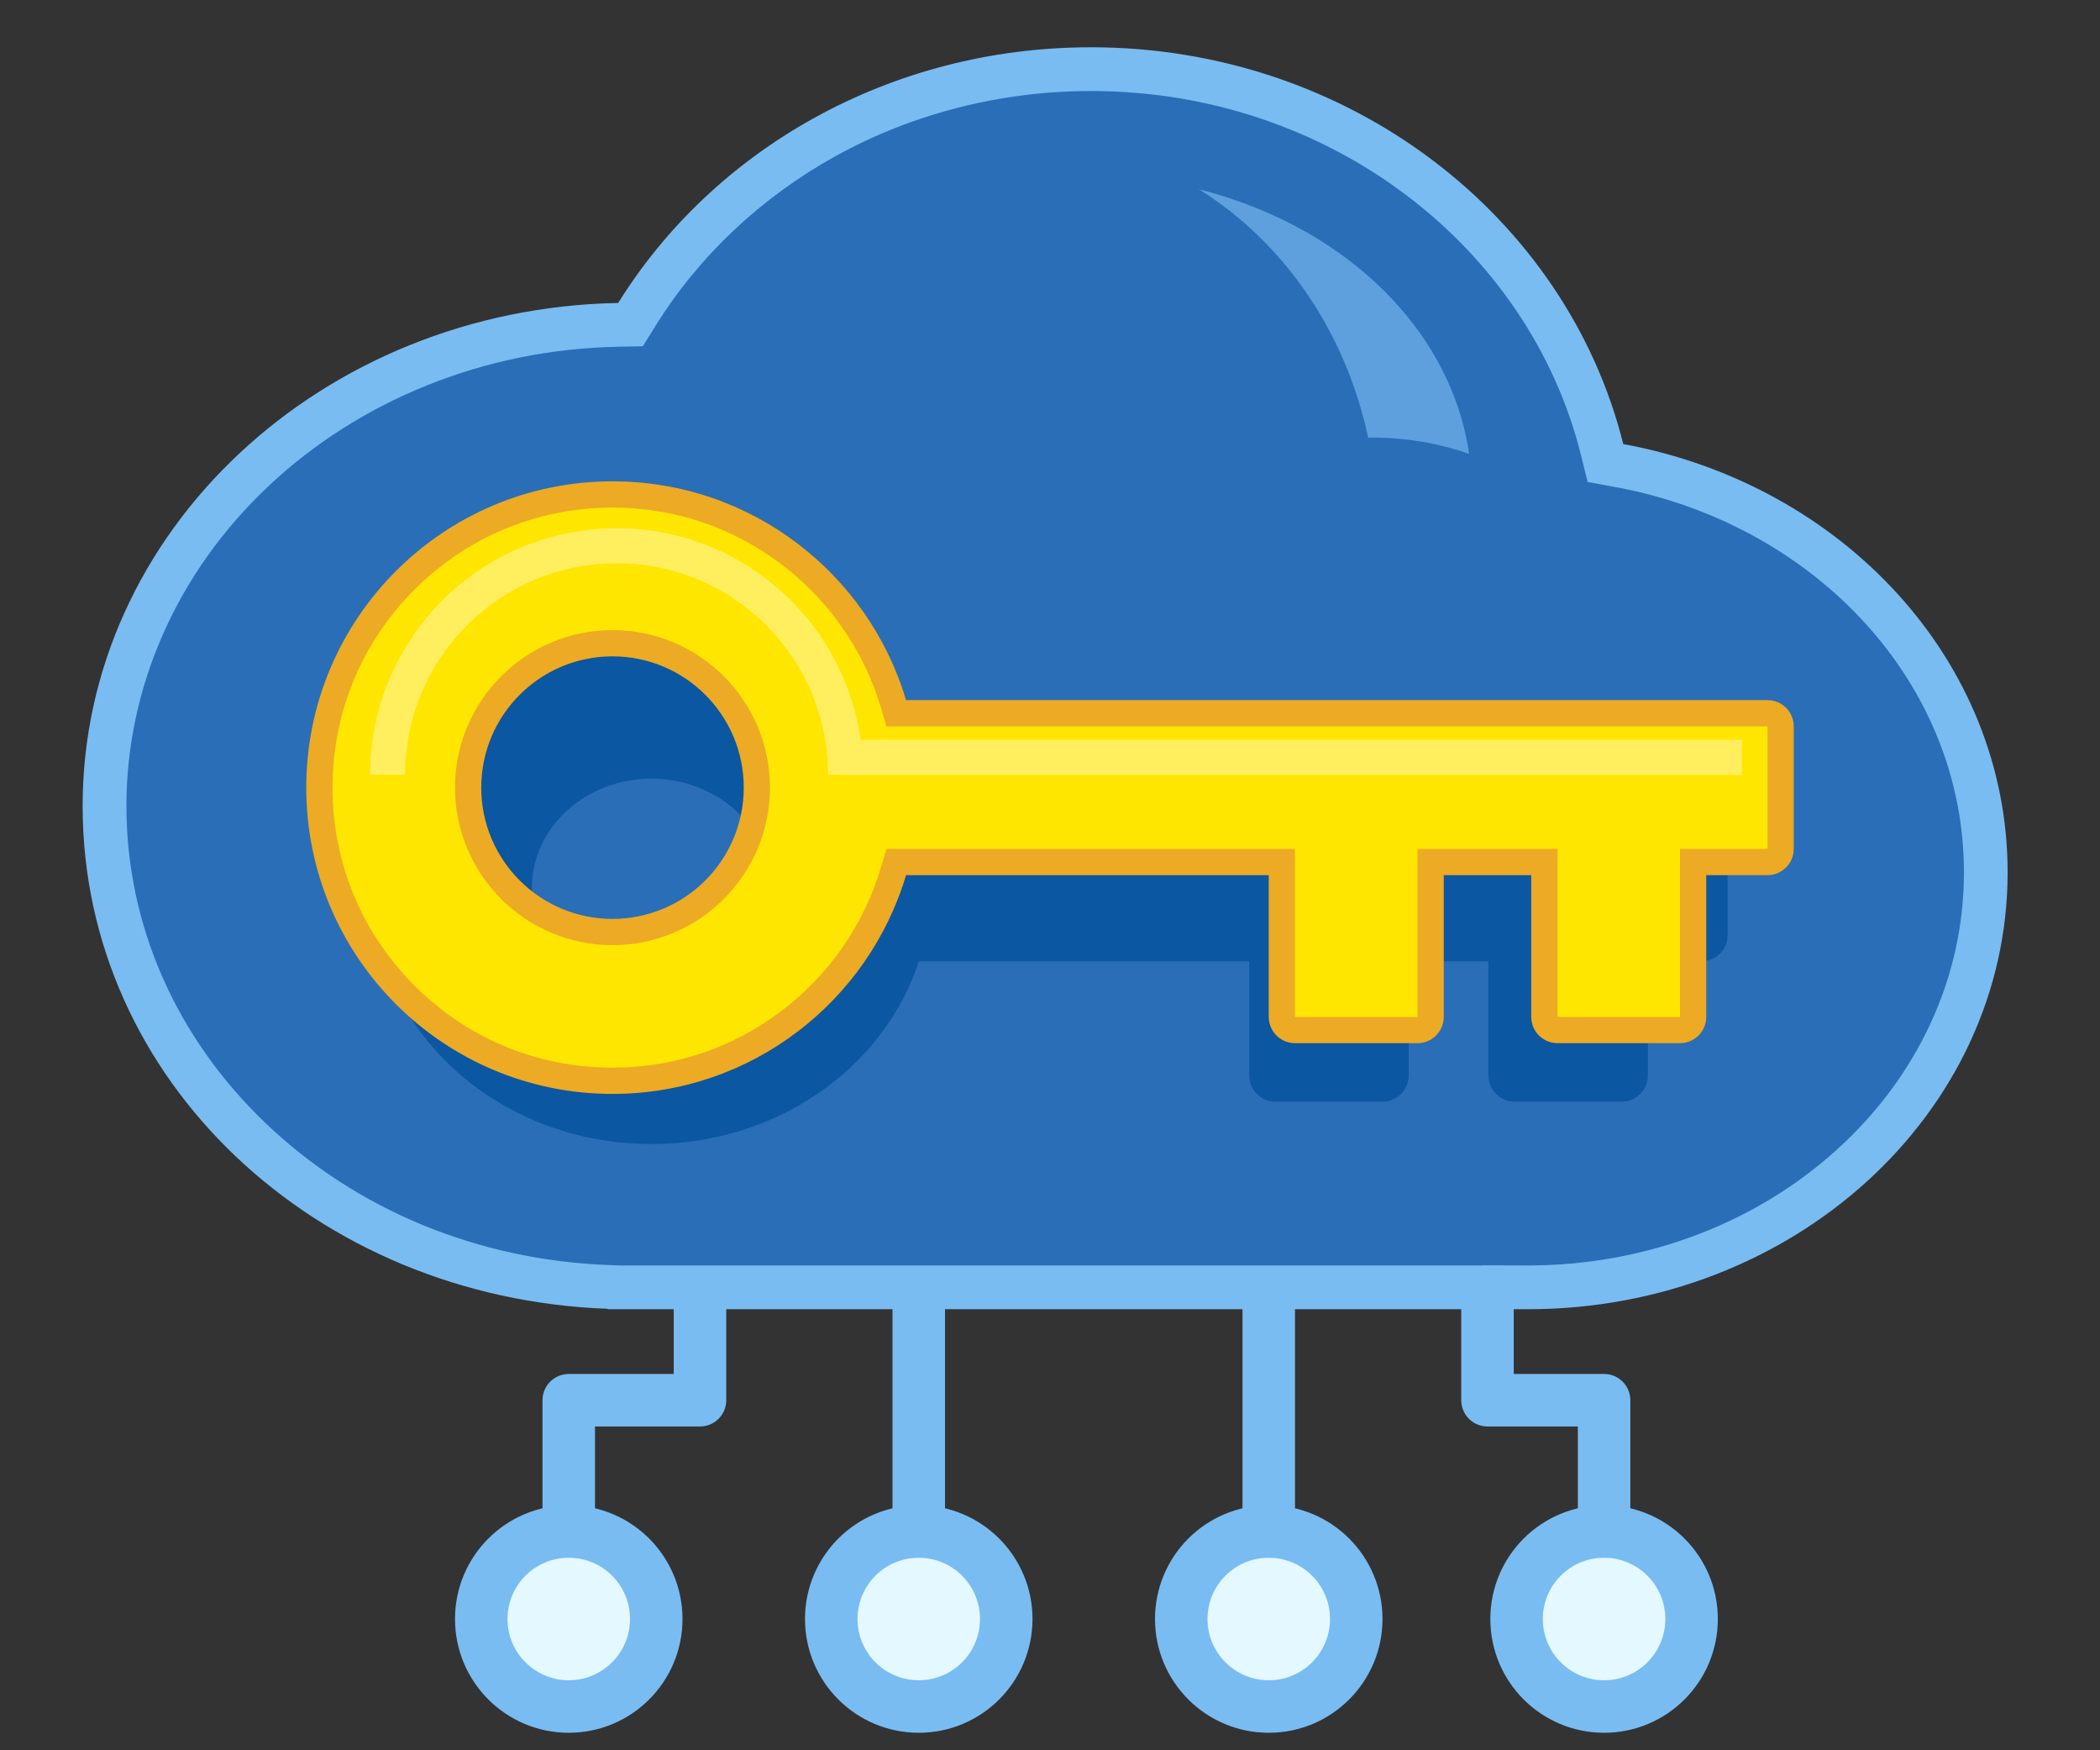
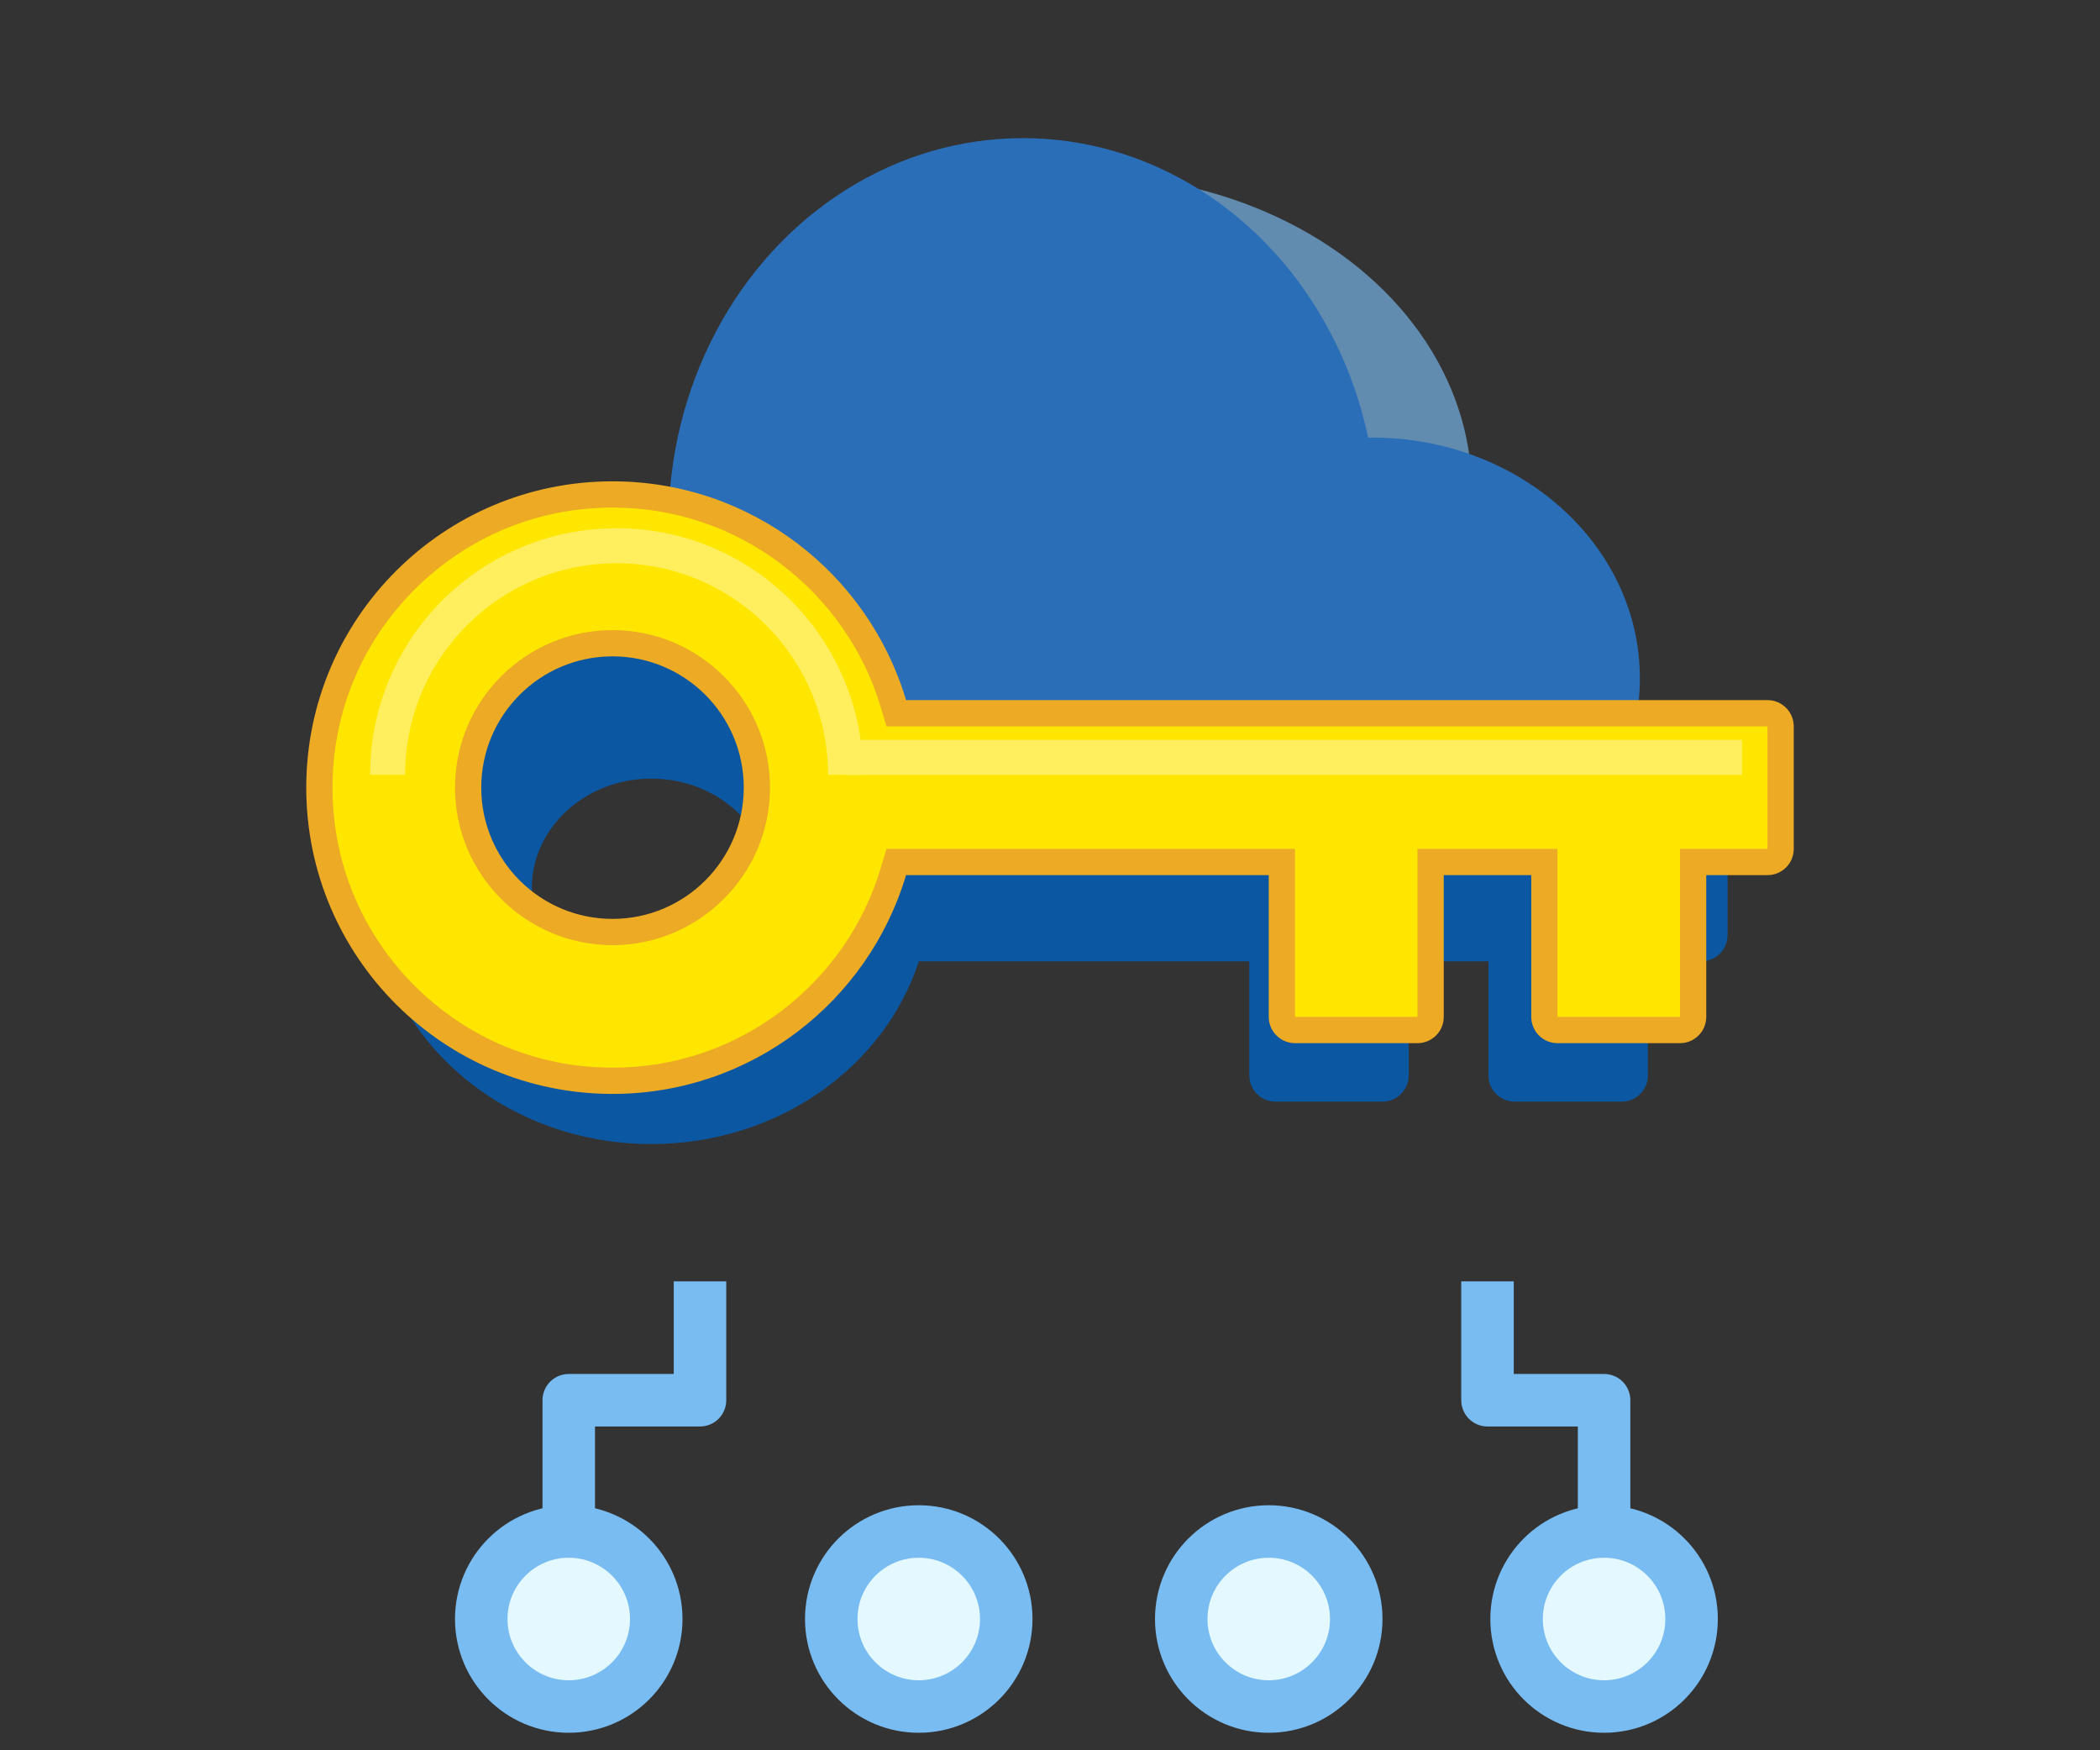
<svg xmlns="http://www.w3.org/2000/svg" id="Layer_1" data-name="Layer 1" viewBox="0 0 1200 1000">
  <rect x="0" y="0" width="1200" height="1000" fill="#333333" stroke="none" />
  <defs>
    <style>
      .cls-1 {
        fill: #ffe600;
      }

      .cls-2 {
        fill: #edaa24;
      }

      .cls-3 {
        fill: #0b57a1;
      }

      .cls-4 {
        fill: #2a6eb7;
      }

      .cls-5 {
        fill: #79bcf2;
      }

      .cls-6 {
        stroke-linejoin: round;
      }

      .cls-6, .cls-7 {
        fill: none;
      }

      .cls-6, .cls-8 {
        stroke: #79bcf2;
        stroke-width: 30px;
      }

      .cls-7 {
        stroke: #ffef5f;
        stroke-width: 20px;
      }

      .cls-7, .cls-8 {
        stroke-miterlimit: 10;
      }

      .cls-8 {
        fill: #e3f8ff;
      }

      .cls-9 {
        opacity: .65;
      }
    </style>
  </defs>
-   <line class="cls-6" x1="725" y1="737.71" x2="725" y2="925" />
-   <line class="cls-6" x1="525" y1="741.39" x2="525" y2="925" />
  <g>
-     <path class="cls-4" d="m872.28,735.49l-12.54-.04v.05h-505.4l-6.65-.24c-77.76-2.82-150.34-32.77-204.37-84.34-53.9-51.45-83.58-119.08-83.58-190.42s30.35-140.53,85.47-192.21c55.32-51.87,129.3-81.25,208.31-82.72l6.8-.13,3.59-5.78c25.96-41.83,63.15-76.91,107.58-101.45,45.85-25.33,98.35-38.71,151.85-38.71,34.81,0,68.92,5.55,101.38,16.49,31.33,10.57,60.44,25.91,86.51,45.6,52.06,39.33,89.08,94.42,104.25,155.14l1.95,7.81,7.92,1.45c58.45,10.74,111.66,39.77,149.82,81.76,38.42,42.28,59.59,95.77,59.59,150.62,0,63.11-27.07,122.52-76.21,167.26-49.47,45.05-115.33,69.85-185.44,69.85h-.81Z" />
-     <path class="cls-5" d="m623.34,52c33.45,0,66.22,5.33,97.38,15.84,30.06,10.14,57.97,24.85,82.97,43.73,24.7,18.66,45.81,40.83,62.76,65.89,17.19,25.42,29.6,53.11,36.89,82.3l3.9,15.62,15.84,2.91c55.77,10.24,106.49,37.9,142.82,77.87,17.91,19.7,31.85,41.77,41.45,65.58,9.88,24.51,14.89,50.3,14.89,76.64,0,30.03-6.47,59.18-19.22,86.63-12.4,26.7-30.2,50.71-52.91,71.39-22.88,20.83-49.55,37.2-79.29,48.65-30.9,11.9-63.76,17.94-97.67,17.95h-.1c-.24,0-.48,0-.72,0l-25.09-.08v.09h-492.67l-6.42-.23c-74.7-2.71-144.38-31.43-196.19-80.89-51.41-49.07-79.72-113.48-79.72-181.38s28.95-133.8,81.52-183.09c25.79-24.18,55.92-43.35,89.54-56.97,34.87-14.13,72.03-21.65,110.45-22.37l13.6-.25,7.17-11.56c24.83-40.02,60.45-73.59,103-97.1,44-24.31,94.42-37.16,145.8-37.16m0-25c-115.2,0-215.83,58.71-270.05,146.08-169.61,3.16-306.05,130.63-306.05,287.42s133.21,281.21,300,287.25v.25h525c.28,0,.57,0,.85,0,151.41,0,274.15-111.76,274.15-249.62,0-120.87-94.35-221.66-219.64-244.68-32.47-129.96-156.36-226.71-304.26-226.71h0Z" />
-   </g>
+     </g>
  <polyline class="cls-6" points="916.62 975 916.62 800 850 800 850 732.11" />
  <circle class="cls-8" cx="525" cy="925" r="50" />
  <circle class="cls-8" cx="725" cy="925" r="50" />
  <circle class="cls-8" cx="916.62" cy="925" r="50" />
  <polyline class="cls-6" points="325 966.39 325 800 400 800 400 732.11" />
  <circle class="cls-8" cx="325" cy="925" r="50" />
  <g class="cls-9">
    <ellipse class="cls-5" cx="619.15" cy="280.25" rx="221.85" ry="180.25" />
  </g>
  <ellipse class="cls-4" cx="584.52" cy="299.96" rx="202.52" ry="221.04" />
  <ellipse class="cls-4" cx="784.01" cy="387.5" rx="153.06" ry="137.5" />
  <path class="cls-3" d="m972.21,465.74h-447.16c-19.6-60.37-80.6-104.4-152.83-104.4-88.06,0-159.44,65.44-159.44,146.15s71.38,146.15,159.44,146.15c72.23,0,133.22-44.03,152.83-104.4h188.83v65.18c0,8.28,6.72,15,15,15h61.11c8.28,0,15-6.72,15-15v-65.18h45.55v65.18c0,8.28,6.72,15,15,15h61.11c8.28,0,15-6.72,15-15v-65.18h30.55c8.28,0,15-6.72,15-15v-53.52c0-8.28-6.72-15-15-15Zm-599.99,104.4c-37.74,0-68.33-28.04-68.33-62.64s30.59-62.64,68.33-62.64,68.33,28.04,68.33,62.64-30.59,62.64-68.33,62.64Z" />
  <g>
    <path class="cls-1" d="m350,617.5c-92.36,0-167.5-75.14-167.5-167.5s75.14-167.5,167.5-167.5c36.81,0,71.74,11.71,101,33.87,28.32,21.45,49.47,51.91,59.55,85.77l1.6,5.36h497.85c4.14,0,7.5,3.36,7.5,7.5v70c0,4.14-3.36,7.5-7.5,7.5h-42.5v88.5c0,4.14-3.36,7.5-7.5,7.5h-70c-4.14,0-7.5-3.36-7.5-7.5v-88.5h-65v88.5c0,4.14-3.36,7.5-7.5,7.5h-70c-4.14,0-7.5-3.36-7.5-7.5v-88.5h-220.35l-1.6,5.36c-10.08,33.86-31.23,64.32-59.55,85.77-29.26,22.16-64.19,33.87-101,33.87Zm0-250c-45.49,0-82.5,37.01-82.5,82.5s37.01,82.5,82.5,82.5,82.5-37.01,82.5-82.5-37.01-82.5-82.5-82.5Z" />
    <path class="cls-2" d="m350,290c35.16,0,68.52,11.19,96.47,32.35,13.46,10.19,25.17,22.37,34.83,36.21,9.78,14.02,17.21,29.4,22.06,45.72l3.19,10.72h503.45v70h-50v96h-70v-96h-80v96h-70v-96h-233.45l-3.19,10.72c-4.86,16.32-12.28,31.7-22.06,45.72-9.65,13.83-21.37,26.02-34.83,36.21-27.95,21.16-61.31,32.35-96.47,32.35-42.74,0-82.92-16.64-113.14-46.86-30.22-30.22-46.86-70.4-46.86-113.14s16.64-82.92,46.86-113.14c30.22-30.22,70.4-46.86,113.14-46.86m0,250c49.63,0,90-40.37,90-90s-40.37-90-90-90-90,40.37-90,90,40.37,90,90,90m0-265c-96.65,0-175,78.35-175,175s78.35,175,175,175c79.27,0,146.22-52.72,167.74-125h207.26v81c0,8.28,6.72,15,15,15h70c8.28,0,15-6.72,15-15v-81h50v81c0,8.28,6.72,15,15,15h70c8.28,0,15-6.72,15-15v-81h35c8.28,0,15-6.72,15-15v-70c0-8.28-6.72-15-15-15h-492.26c-21.52-72.28-88.47-125-167.74-125h0Zm0,250c-41.42,0-75-33.58-75-75s33.58-75,75-75,75,33.58,75,75-33.58,75-75,75h0Z" />
  </g>
  <line class="cls-7" x1="483.19" y1="432.72" x2="995.42" y2="432.72" />
  <path class="cls-7" d="m221.5,442.65c0-72.26,58.58-130.84,130.84-130.84s130.84,58.58,130.84,130.84" />
</svg>